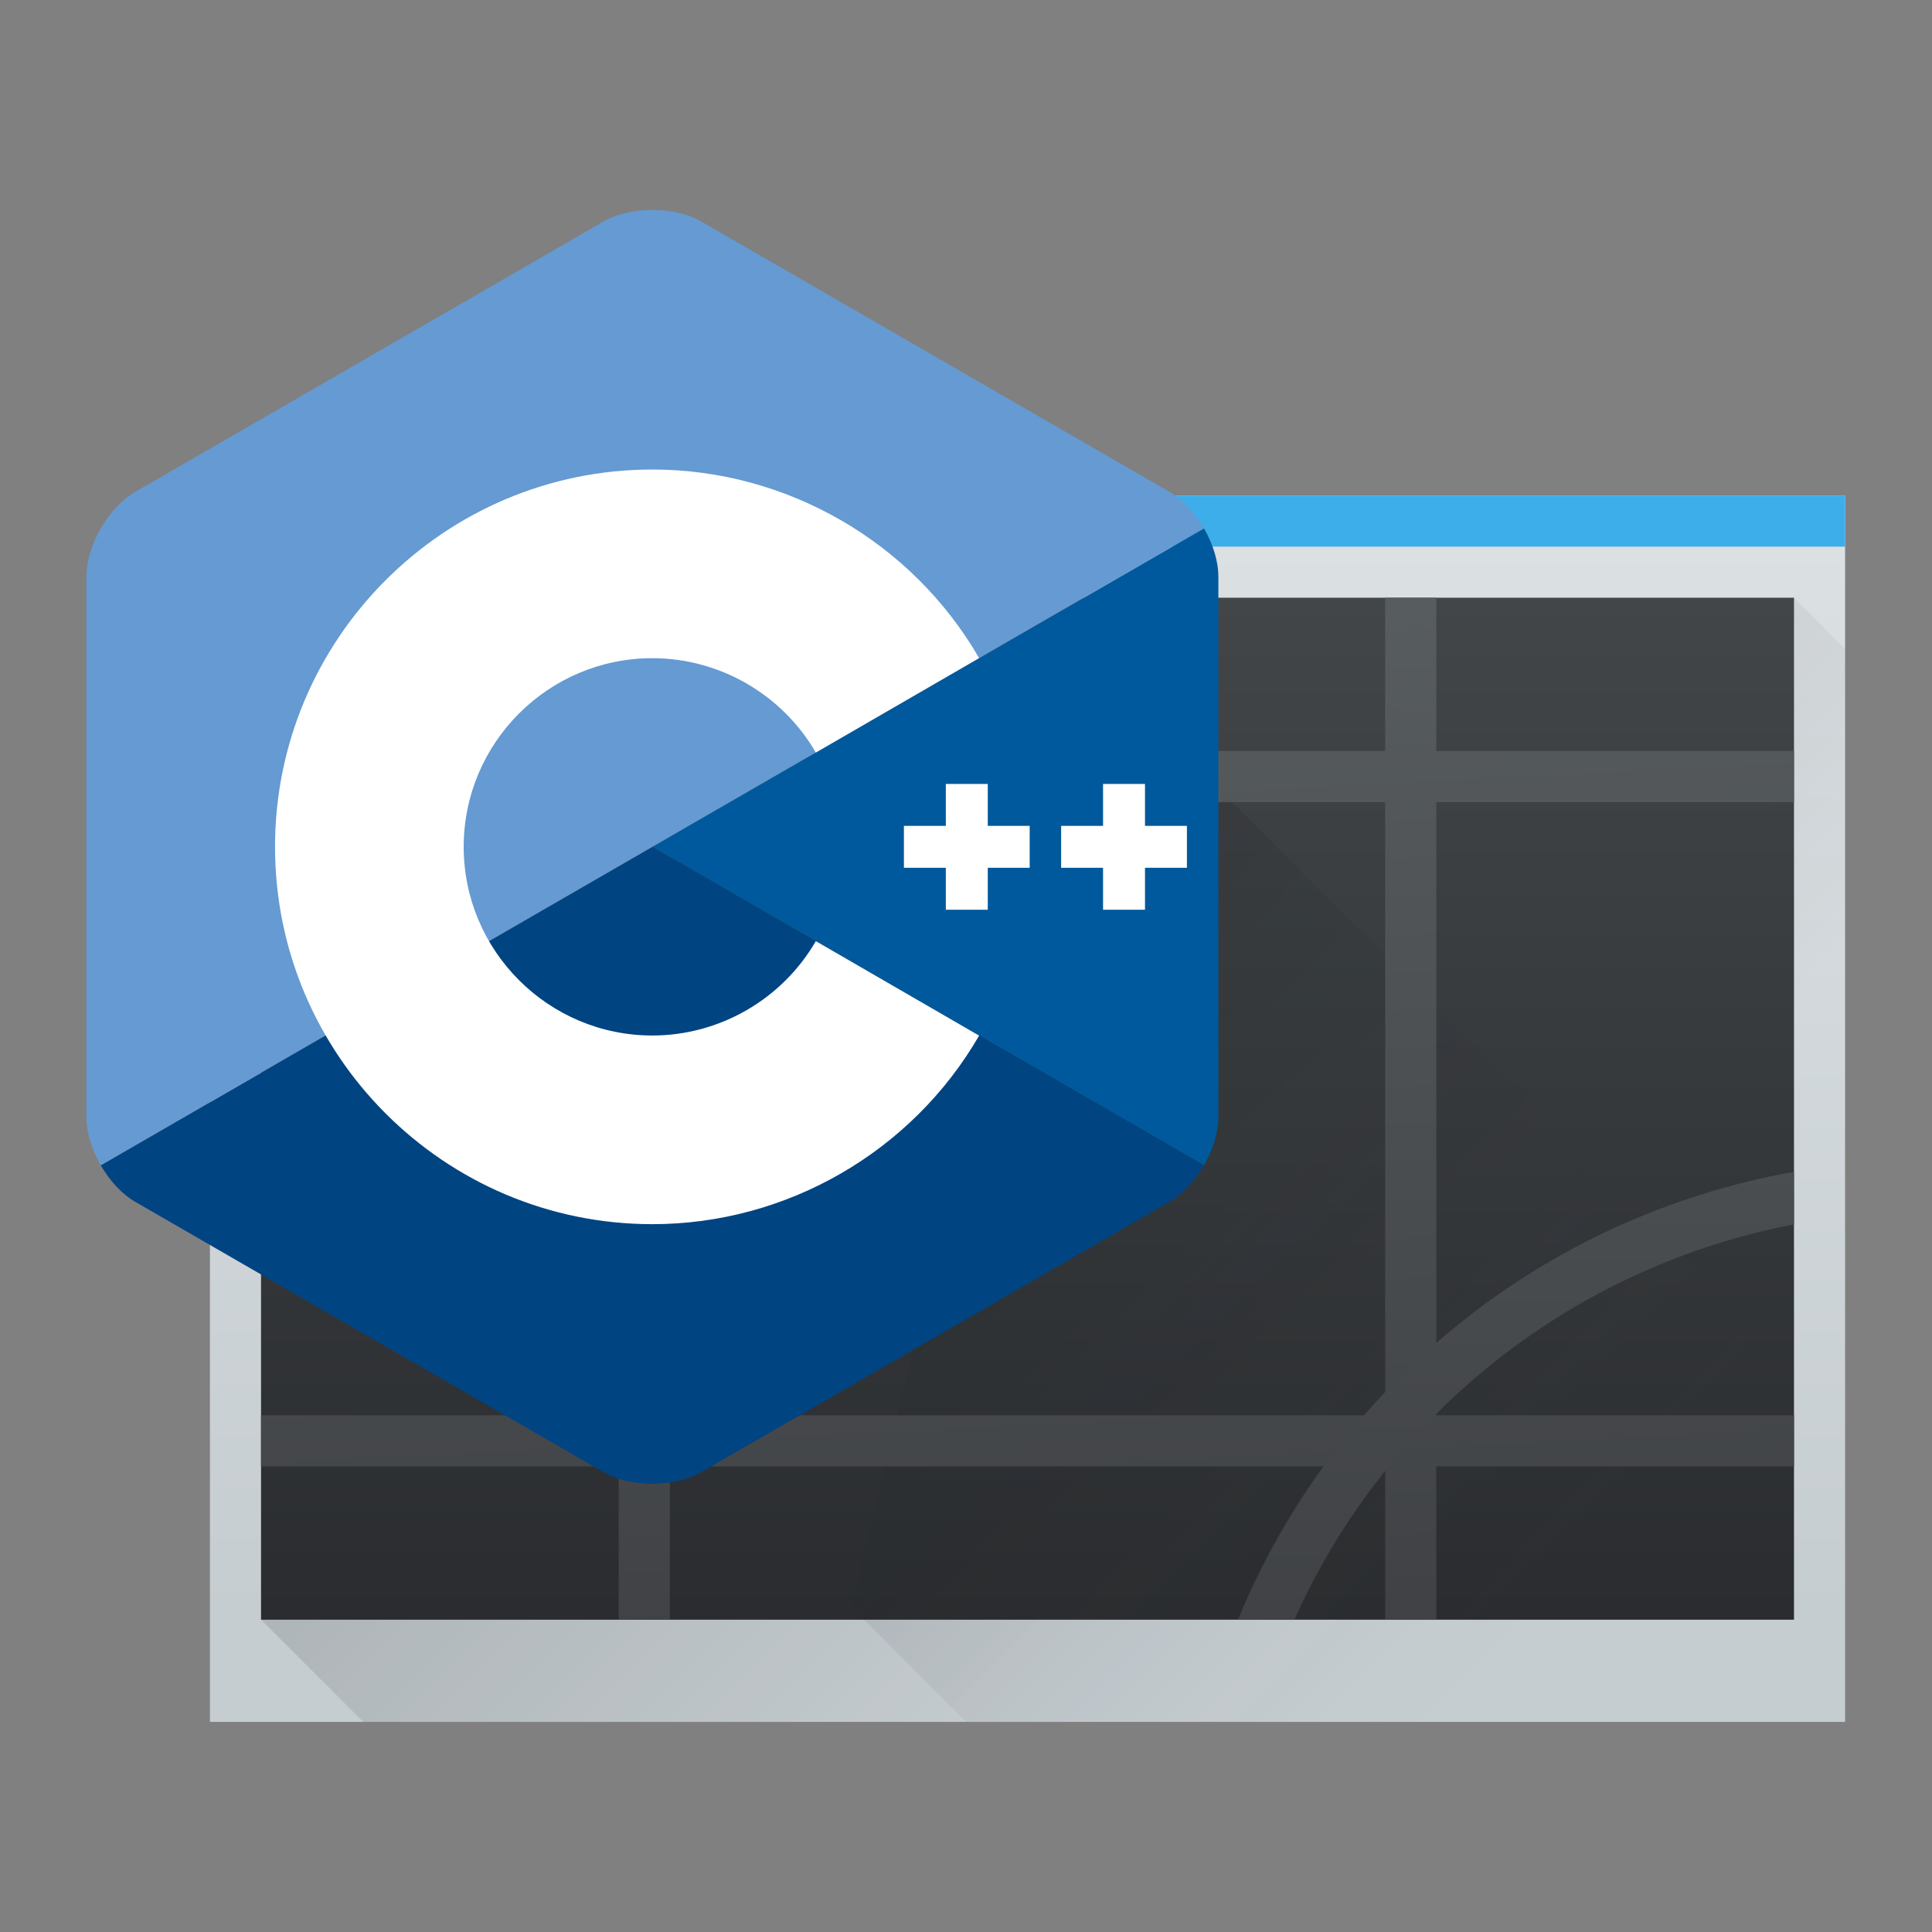
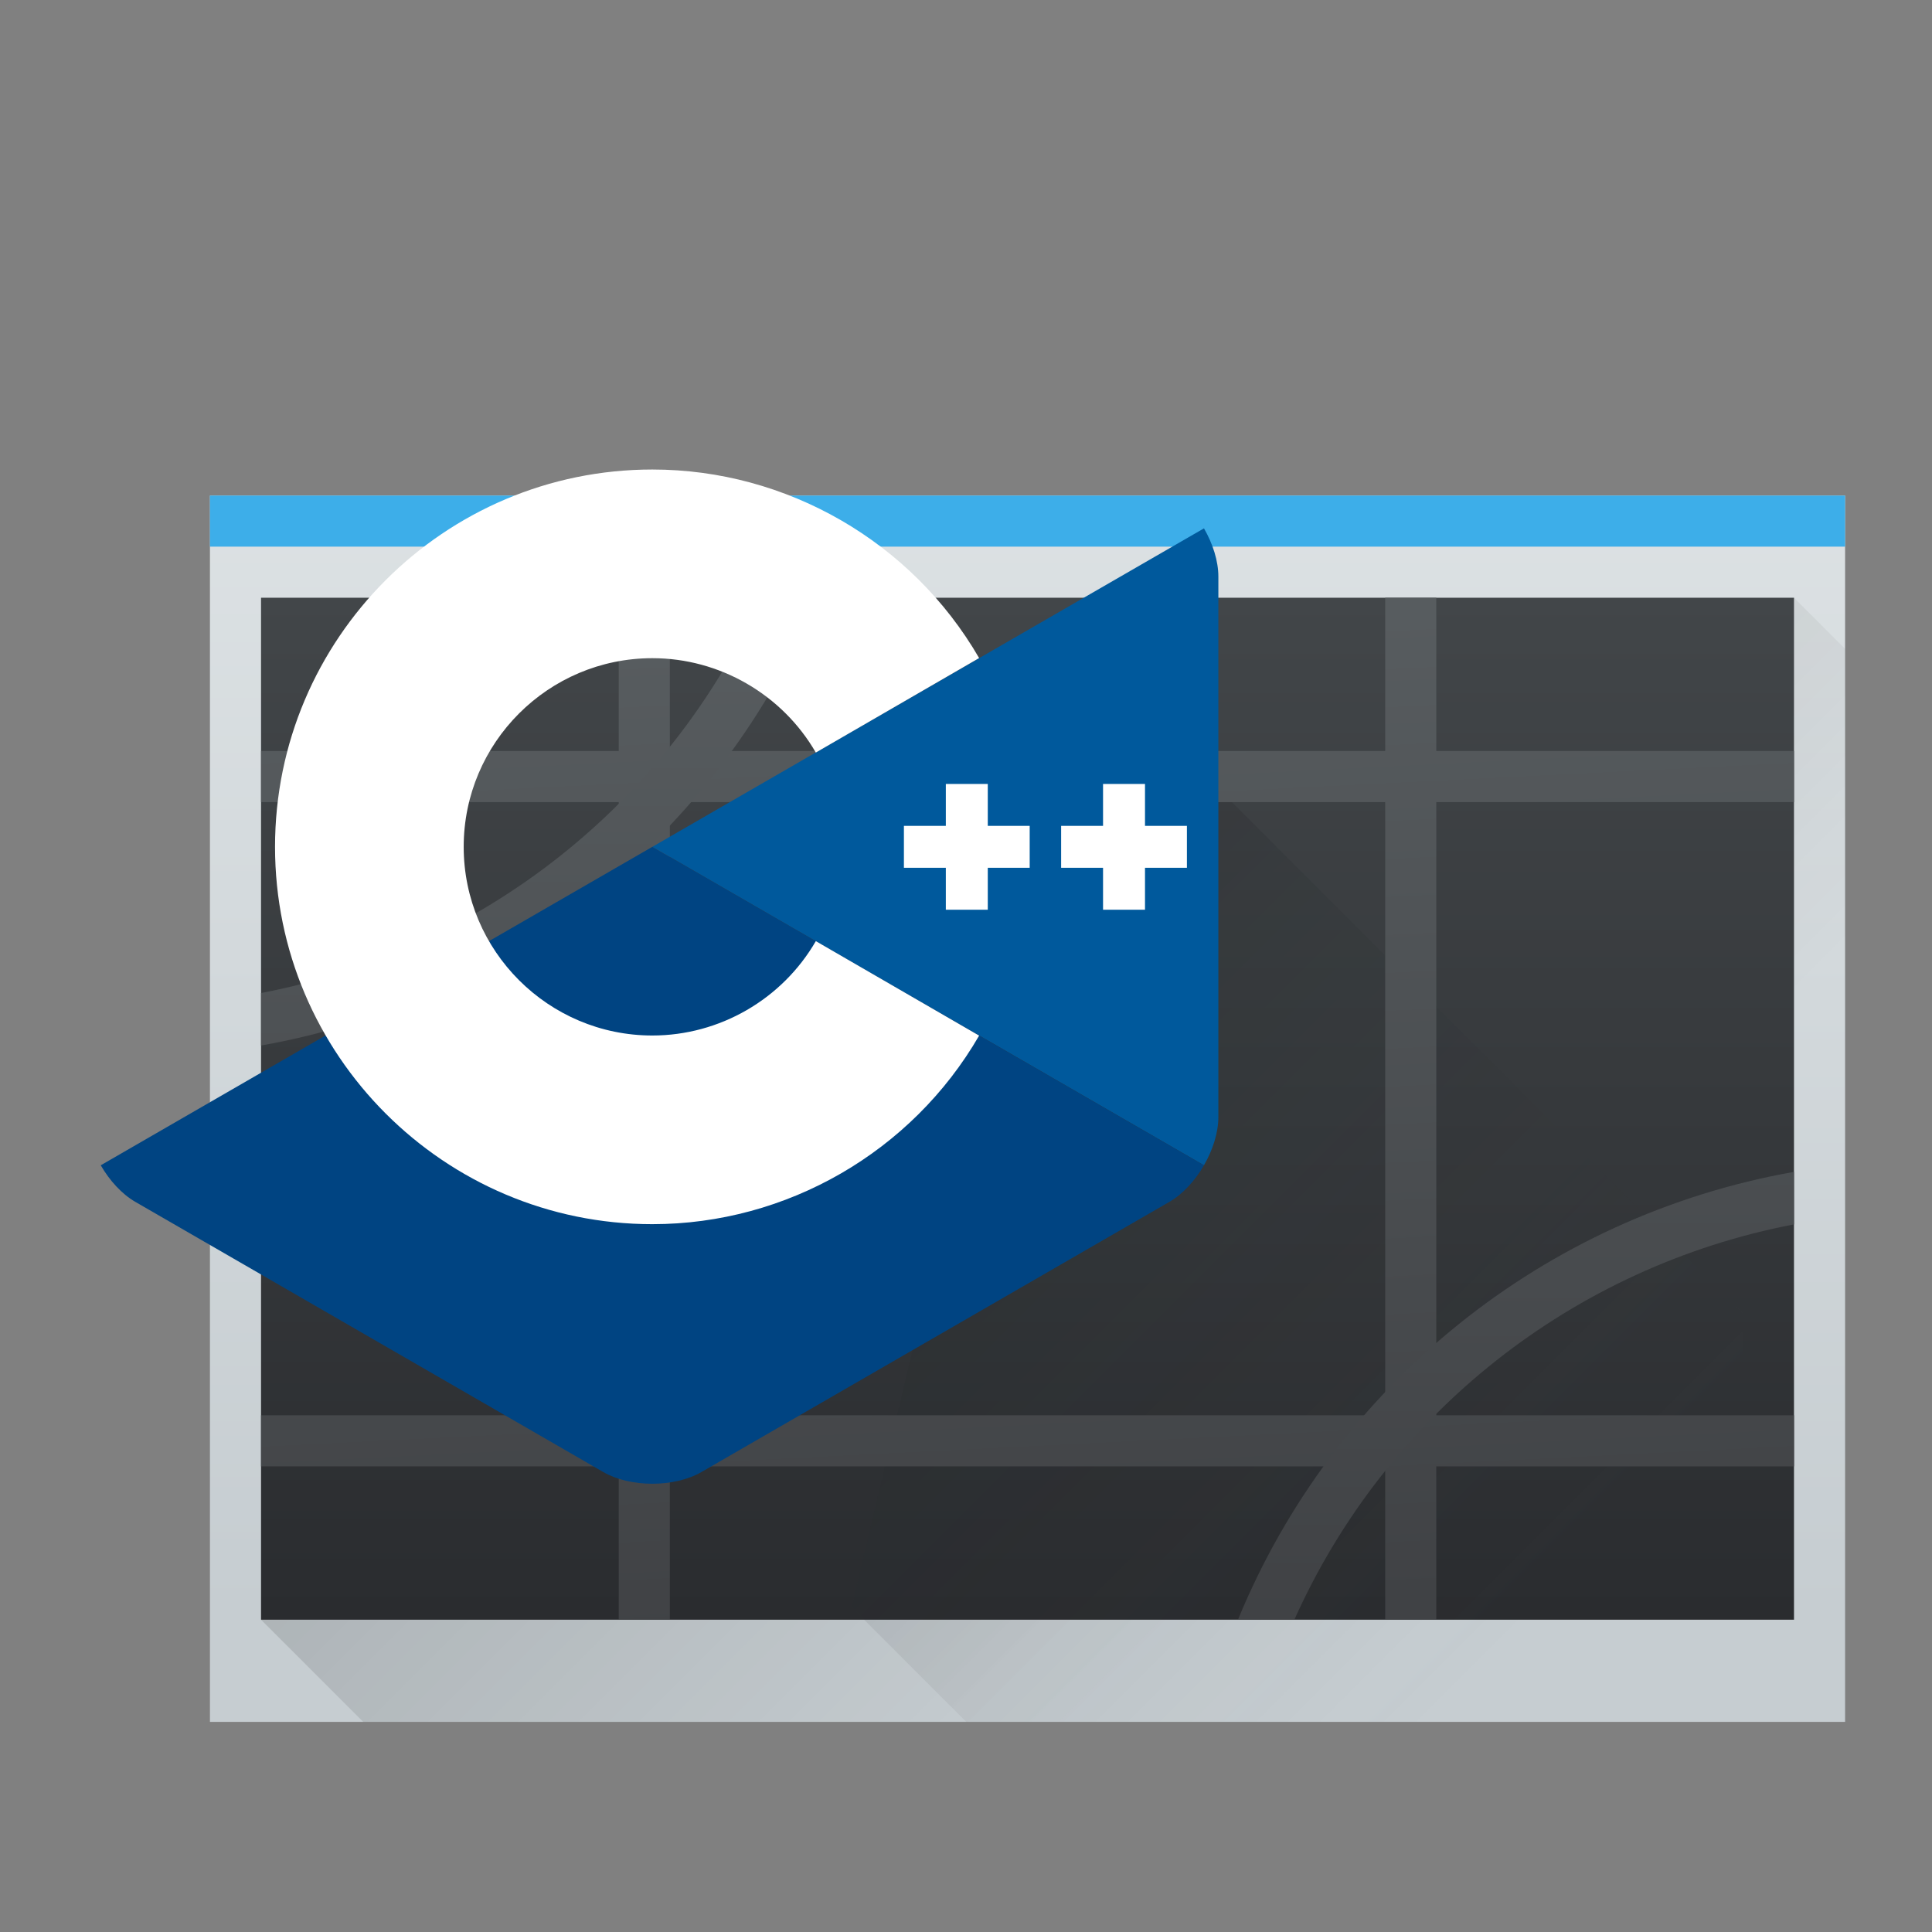
<svg xmlns="http://www.w3.org/2000/svg" xmlns:xlink="http://www.w3.org/1999/xlink" width="64" height="64" version="1.1">
  <rect width="100%" height="100%" fill="#808080" stroke="none" />
  <defs>
    <linearGradient id="linearGradient4583" x2="0" y1="26" y2="6" gradientTransform="matrix(.953 0 0 .953 8.751 -1.7)" gradientUnits="userSpaceOnUse" xlink:href="#linearGradient4430" />
    <linearGradient id="linearGradient4430">
      <stop stop-color="#404245" offset="0" />
      <stop stop-color="#585d60" offset="1" />
    </linearGradient>
    <linearGradient id="linearGradient4329" x1="15" x2="14" y1="28" y2="8" gradientTransform="matrix(.953 0 0 .953 8.751 -3.607)" gradientUnits="userSpaceOnUse" xlink:href="#linearGradient4430" />
    <linearGradient id="linearGradient4244" x1="397.57" x2="413.57" y1="521.8" y2="537.8" gradientTransform="matrix(.953 0 0 .953 -357.78 -492.35)" gradientUnits="userSpaceOnUse">
      <stop stop-color="#020303" offset="0" />
      <stop stop-color="#424649" stop-opacity="0" offset="1" />
    </linearGradient>
    <linearGradient id="linearGradient4251" x2="0" y1="543.8" y2="523.8" gradientTransform="matrix(.953 0 0 .953 -357.78 -495.21)" gradientUnits="userSpaceOnUse">
      <stop stop-color="#2a2c2f" offset="0" />
      <stop stop-color="#424649" offset="1" />
    </linearGradient>
    <linearGradient id="linearGradient4183" x1="391.57" x2="406.57" y1="525.8" y2="540.8" gradientTransform="matrix(.953 0 0 .953 -357.78 -495.21)" gradientUnits="userSpaceOnUse">
      <stop offset="0" />
      <stop stop-opacity="0" offset="1" />
    </linearGradient>
    <linearGradient id="linearGradient4643-8" x2="0" y1="543.8" y2="502.66" gradientTransform="matrix(.635 0 0 .605 -235.6 -306)" gradientUnits="userSpaceOnUse">
      <stop stop-color="#c6cdd1" offset="0" />
      <stop stop-color="#e0e5e7" offset="1" />
    </linearGradient>
  </defs>
  <g transform="matrix(1.776 0 0 1.776 -9.237 16.762)">
    <g transform="translate(.307 -.897)">
      <g transform="translate(.059 -1.41)">
        <g stroke-width=".953">
          <rect x="8.751" y="2.112" width="30.499" height="22.874" rx="0" fill="url(#linearGradient4643-8)" />
          <path d="m9.704 23.08 28.593-19.062 0.953 0.953-1e-5 20.015-27.64 2.9e-5z" fill="url(#linearGradient4183)" fill-rule="evenodd" opacity=".2" />
          <rect x="8.751" y="2.112" width="30.499" height=".953" fill="#3daee9" />
          <rect x="9.704" y="4.018" width="28.593" height="19.062" fill="url(#linearGradient4251)" />
          <path d="m24.954 4.971-4.235 17.876 2.139 2.139h14.486v-7.625z" fill="url(#linearGradient4244)" fill-rule="evenodd" opacity=".2" />
        </g>
        <path d="m16.376 4.018v2.859h-6.672v0.953h6.672v11.437h-6.672v0.953h6.672v2.859h0.953v-2.859h13.343v2.859h0.953v-2.859h6.672v-0.953h-6.672v-11.437h6.672v-0.953h-6.672v-2.859h-0.953v2.859h-13.343v-2.859zm0.953 3.812h13.343v11.437h-13.343z" fill="url(#linearGradient4329)" stroke-linecap="square" stroke-width=".095" />
        <path d="m19.028 4.018c-1.718 3.832-5.199 6.585-9.324 7.373v0.979c4.661-0.824 8.576-3.975 10.376-8.352zm19.268 10.709c-4.659 0.825-8.571 3.977-10.37 8.352h1.052c1.717-3.831 5.196-6.583 9.319-7.373z" fill="url(#linearGradient4583)" stroke-linecap="square" stroke-width=".095" />
        <g transform="matrix(.069 0 0 .069 6.446 -3.216)">
          <path d="m302.11 258.26c2.401-4.159 3.893-8.845 3.893-13.053v-146.07c0-4.208-1.49-8.893-3.892-13.052l-149.11 86.087z" fill="#00599c" />
          <path d="m166.25 341.19 126.5-73.034c3.644-2.104 6.956-5.737 9.357-9.897l-149.11-86.087-149.11 86.088c2.401 4.159 5.714 7.793 9.357 9.896l126.5 73.034c7.287 4.208 19.213 4.208 26.5 0z" fill="#004482" />
-           <path d="m302.11 86.087c-2.402-4.16-5.715-7.793-9.358-9.897l-126.5-73.034c-7.287-4.208-19.213-4.208-26.5 0l-126.5 73.034c-7.288 4.207-13.25 14.535-13.25 22.95v146.07c0 4.208 1.491 8.894 3.893 13.053l149.11-86.087z" fill="#659ad2" />
          <path d="m153 274.18c-56.243 0-102-45.757-102-102s45.757-102 102-102c36.292 0 70.139 19.53 88.331 50.968l-44.143 25.544c-9.105-15.736-26.038-25.512-44.188-25.512-28.122 0-51 22.878-51 51 0 28.121 22.878 51 51 51 18.152 0 35.085-9.776 44.191-25.515l44.143 25.543c-18.192 31.441-52.04 50.972-88.334 50.972z" fill="#fff" />
          <polygon points="243.67 155.18 232.33 155.18 232.33 166.51 221 166.51 221 177.84 232.33 177.84 232.33 189.18 243.67 189.18 243.67 177.84 255 177.84 255 166.51 243.67 166.51" fill="#fff" />
          <polygon points="286.17 155.18 274.83 155.18 274.83 166.51 263.5 166.51 263.5 177.84 274.83 177.84 274.83 189.18 286.17 189.18 286.17 177.84 297.5 177.84 297.5 166.51 286.17 166.51" fill="#fff" />
        </g>
      </g>
    </g>
  </g>
</svg>